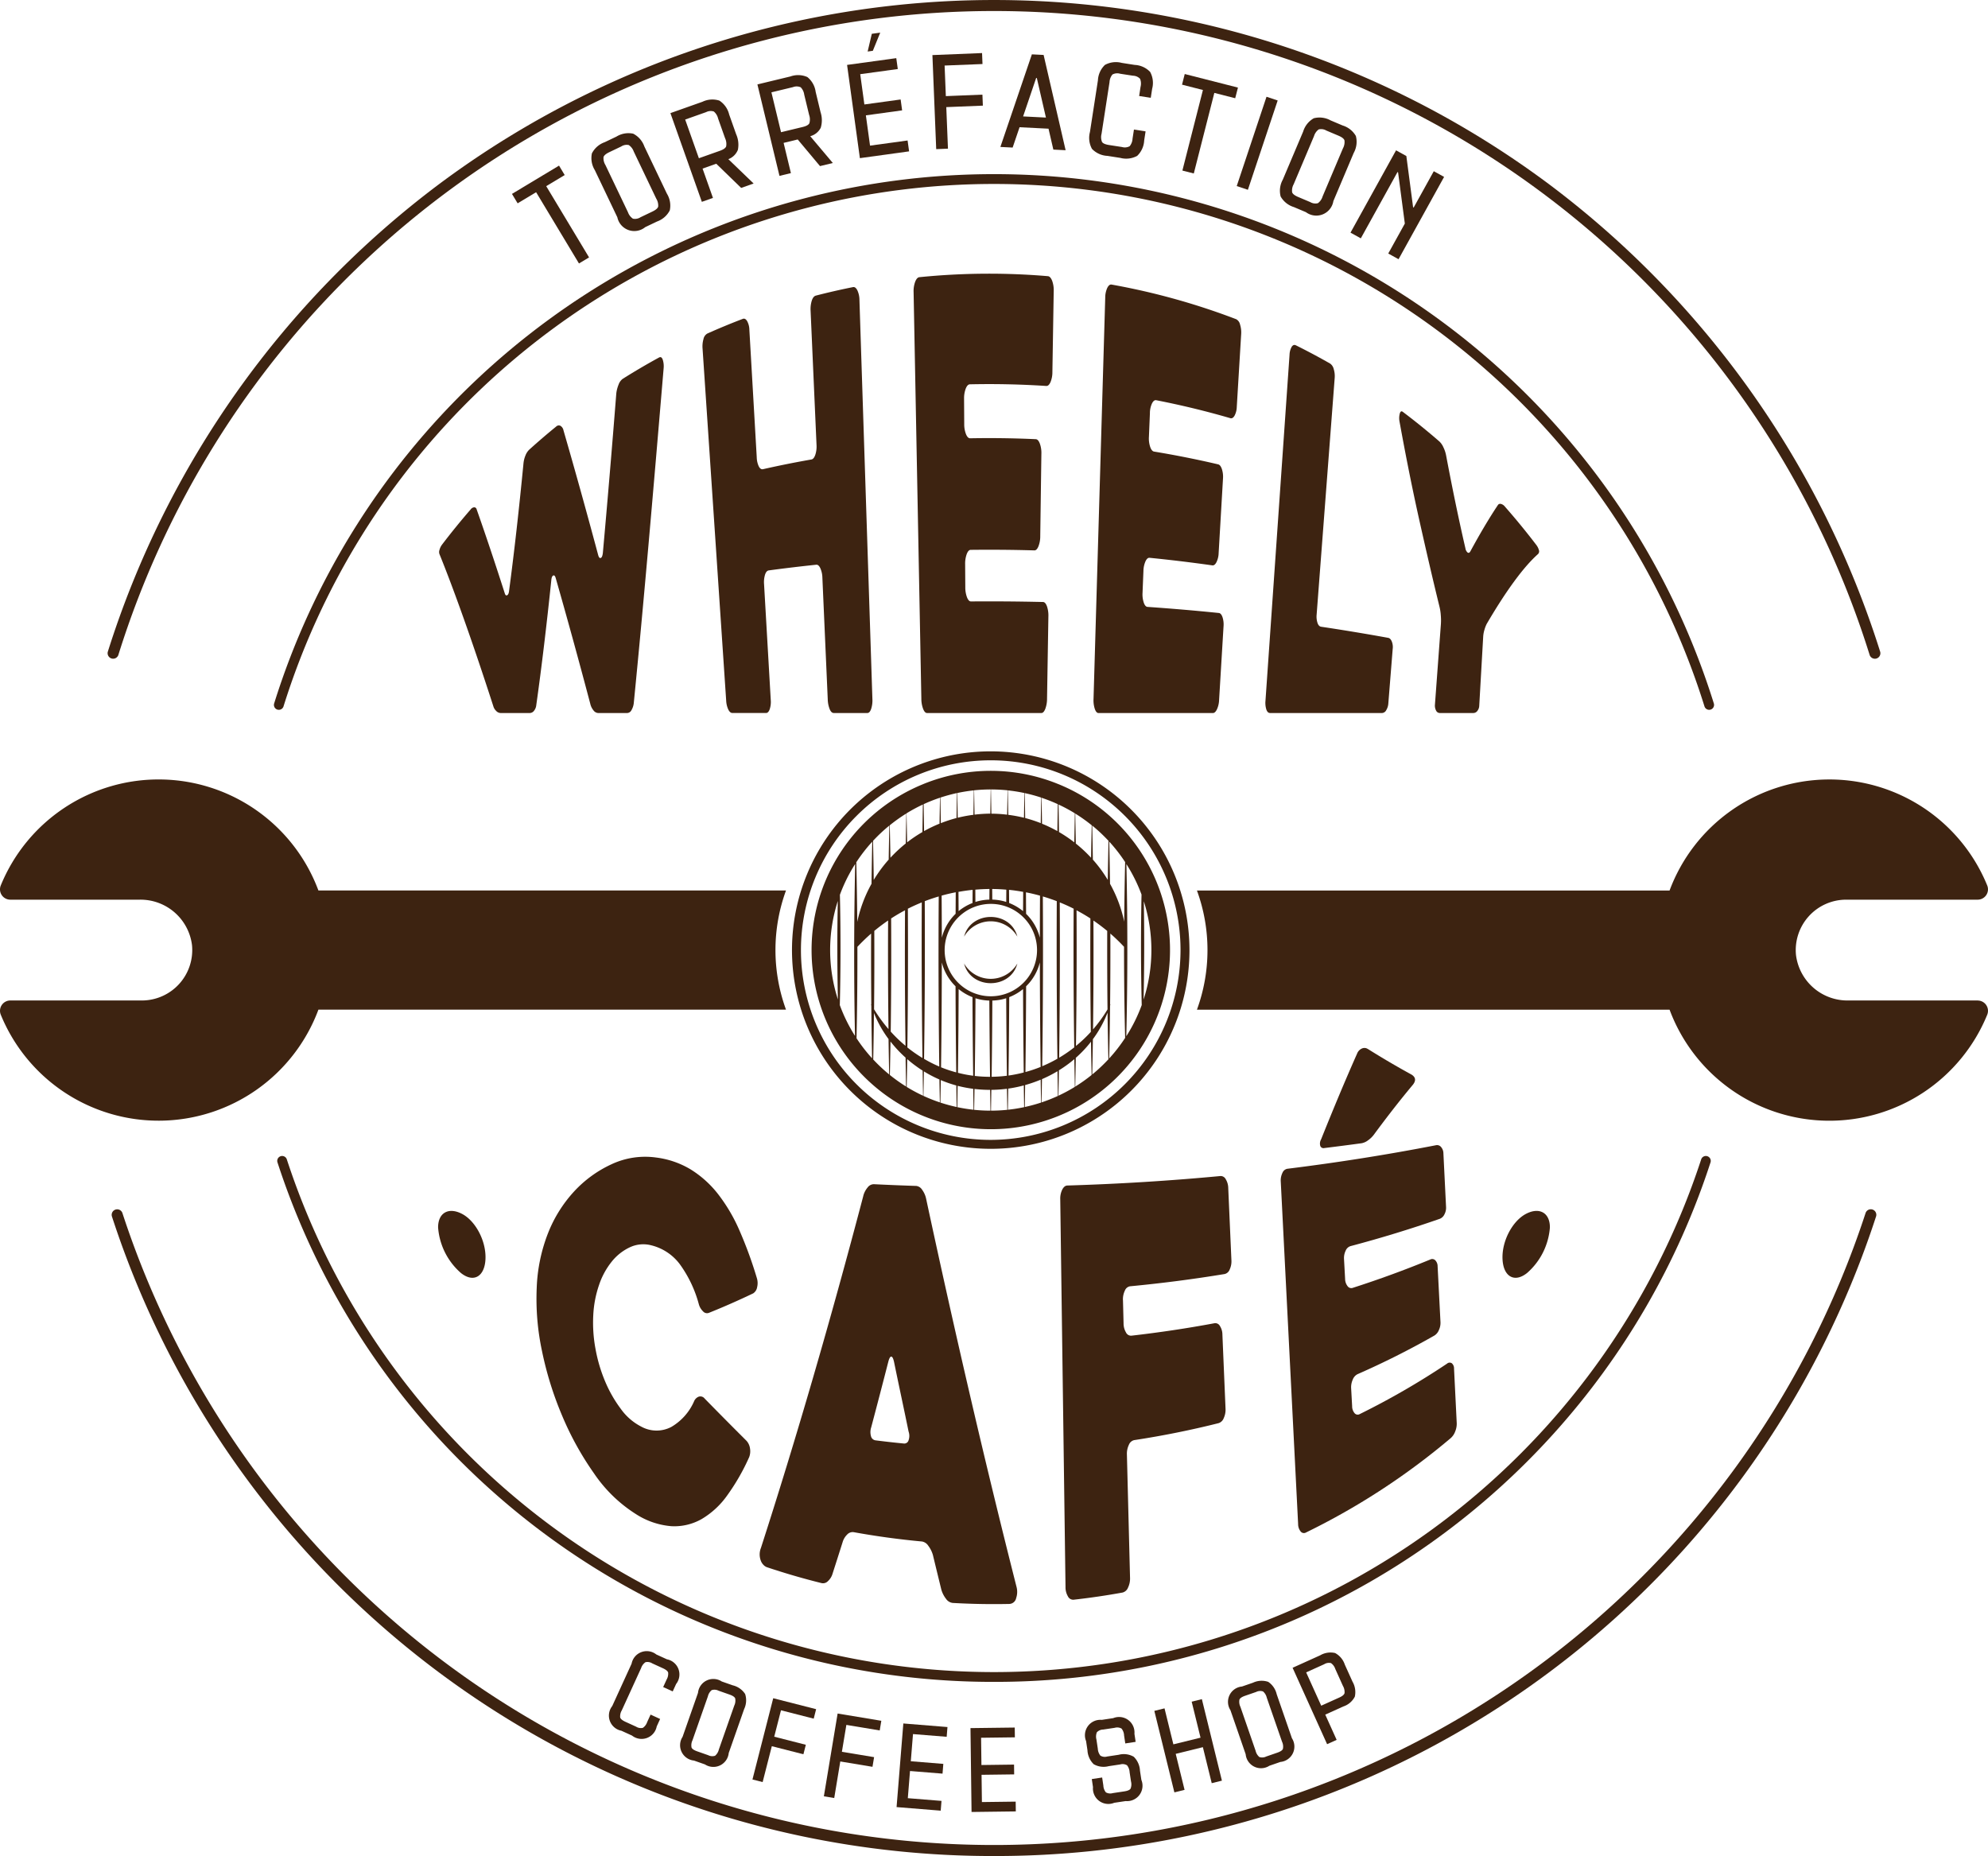
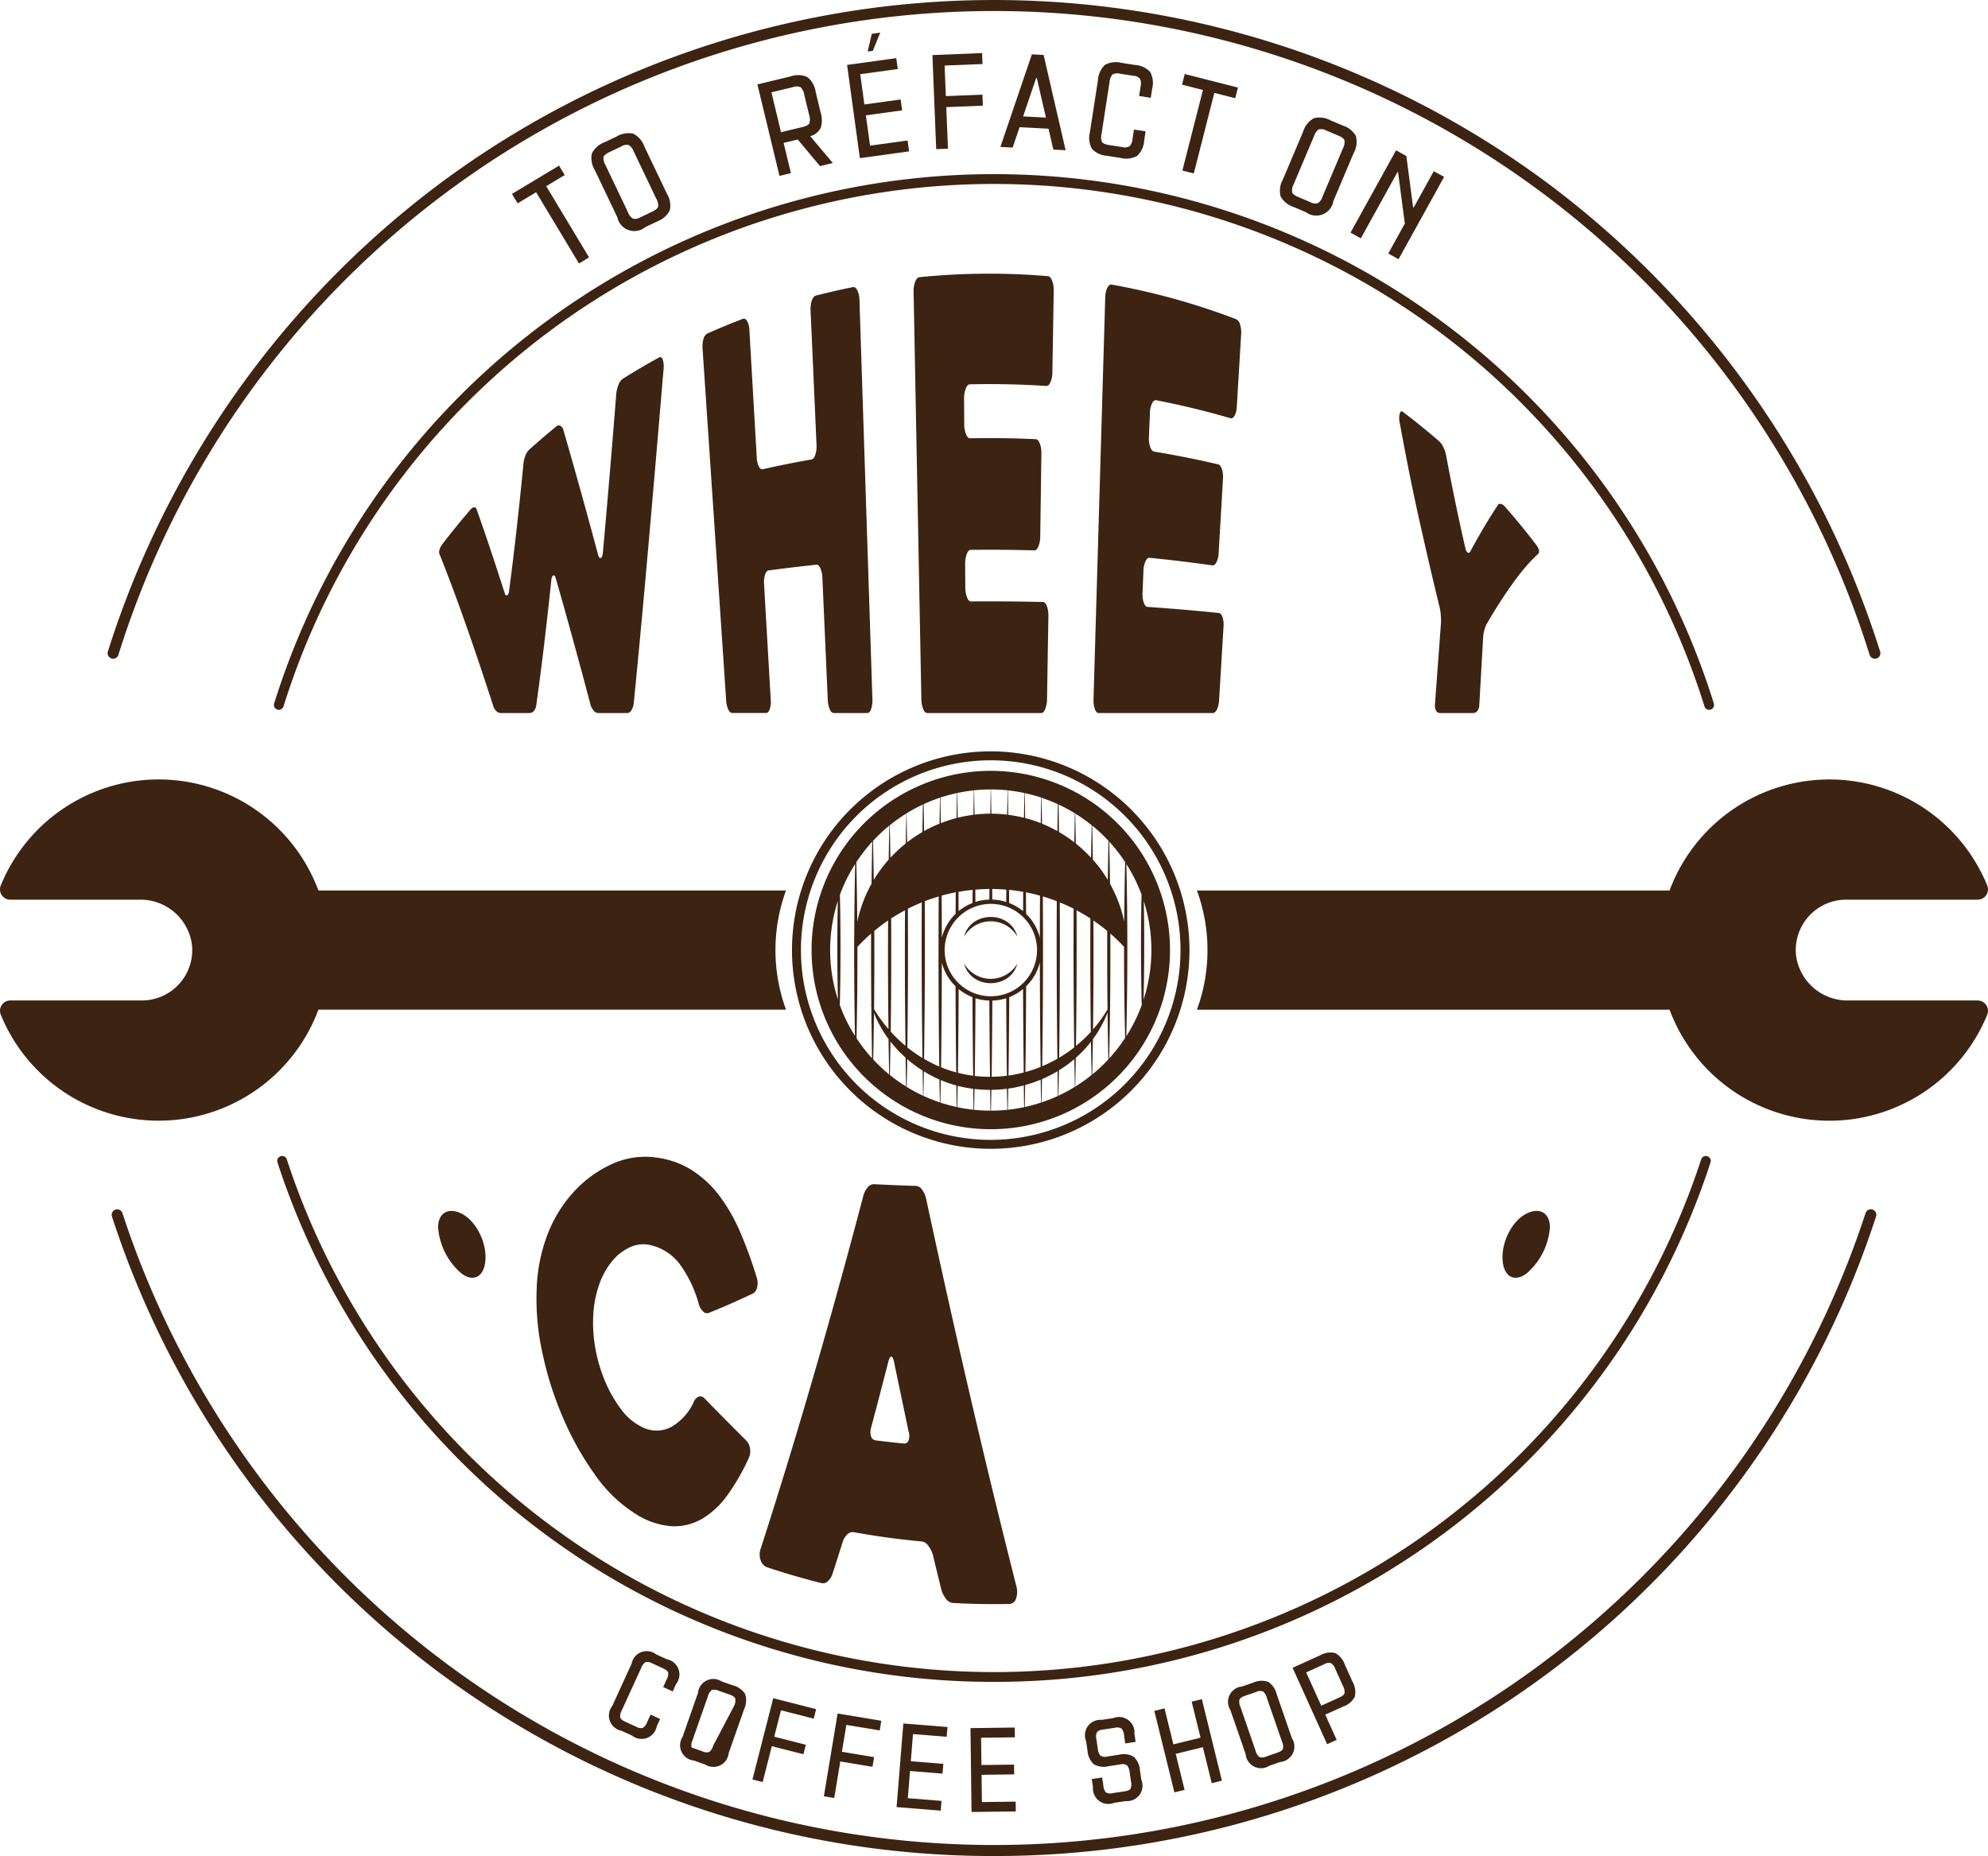
<svg xmlns="http://www.w3.org/2000/svg" width="393.853" height="367.706" viewBox="0 0 393.853 367.706">
  <defs>
    <clipPath id="clip-path">
      <rect id="Rectangle_8" data-name="Rectangle 8" width="393.853" height="367.706" fill="#3d2311" />
    </clipPath>
  </defs>
  <g id="Groupe_16" data-name="Groupe 16" transform="translate(0 0)">
    <g id="Groupe_15" data-name="Groupe 15" transform="translate(0 0)" clip-path="url(#clip-path)">
      <path id="Tracé_97" data-name="Tracé 97" d="M120.756,137.22a1.25,1.25,0,0,1-.018-.895,3.006,3.006,0,0,1,.52-1.067q2.743-3.6,5.661-6.96a.978.978,0,0,1,.7-.415.5.5,0,0,1,.478.4c1.7,4.811,3.562,10.363,5.562,16.6.108.383.266.524.471.429s.336-.374.39-.844c1.041-7.816,1.983-16.248,2.855-25.247a5.33,5.33,0,0,1,.386-1.58,3.207,3.207,0,0,1,.752-1.173q2.62-2.368,5.336-4.576a.738.738,0,0,1,.858-.15,1.373,1.373,0,0,1,.6.914q3.321,11.45,6.843,24.591c.131.527.3.751.523.676s.361-.413.432-1.018q1.358-15.065,2.663-31.6a6.634,6.634,0,0,1,.456-1.743,2.377,2.377,0,0,1,.826-1.137q3.541-2.229,7.188-4.22c.33-.18.576-.026.737.457a4.256,4.256,0,0,1,.17,1.668c-2.019,23.918-3.917,46.179-5.911,66.287a3.512,3.512,0,0,1-.464,1.456,1,1,0,0,1-.844.569h-5.745a1.238,1.238,0,0,1-.932-.523,3.162,3.162,0,0,1-.64-1.317q-3.509-13.253-6.83-24.841c-.124-.464-.292-.655-.5-.567s-.34.394-.387.919c-.918,8.826-1.9,17.093-2.978,24.75a2.13,2.13,0,0,1-.452,1.137,1.081,1.081,0,0,1-.859.442h-5.743a1.266,1.266,0,0,1-.916-.444,1.986,1.986,0,0,1-.538-.9c-4.257-13.17-7.921-23.355-10.642-30.069" transform="translate(-33.668 -27.38)" fill="#3d2311" />
      <path id="Tracé_98" data-name="Tracé 98" d="M224.123,81.435q1.284,39.529,2.567,79.058a5.419,5.419,0,0,1-.248,1.965c-.19.538-.434.806-.731.808h-6.678q-.491,0-.814-.787a5.7,5.7,0,0,1-.374-1.913q-.532-12.042-1.063-24.086a4.926,4.926,0,0,0-.4-1.882c-.237-.505-.508-.74-.814-.708q-4.716.493-9.4,1.124c-.333.045-.585.333-.752.862a5.165,5.165,0,0,0-.189,1.863q.663,11.477,1.327,22.953a4.629,4.629,0,0,1-.208,1.825c-.18.5-.419.747-.717.748h-6.668c-.329,0-.607-.24-.832-.714a4.784,4.784,0,0,1-.407-1.733q-2.34-34.887-4.681-69.775a5.283,5.283,0,0,1,.186-1.871,1.606,1.606,0,0,1,.769-1.086q3.478-1.555,7.025-2.906c.317-.121.6.027.853.443a3.7,3.7,0,0,1,.44,1.693q.732,12.666,1.465,25.332a4.451,4.451,0,0,0,.4,1.749q.343.677.852.562,4.762-1.078,9.585-1.922c.312-.055.566-.36.761-.92a5.268,5.268,0,0,0,.244-1.966q-.587-13.291-1.174-26.581a5.663,5.663,0,0,1,.232-1.989c.187-.579.461-.919.818-1.01q3.656-.943,7.353-1.681c.329-.066.617.154.866.646a4.609,4.609,0,0,1,.408,1.9" transform="translate(-53.855 -22.009)" fill="#3d2311" />
      <path id="Tracé_99" data-name="Tracé 99" d="M261.041,100q.016,2.494.032,4.988a5.344,5.344,0,0,0,.35,2.011c.228.551.5.82.821.814q6.5-.121,13.006.177.479.023.8.87a5.443,5.443,0,0,1,.308,2.028q-.113,8.163-.225,16.326a5.428,5.428,0,0,1-.355,2q-.336.821-.8.808-6.308-.177-12.624-.105c-.311,0-.573.286-.787.841a5.542,5.542,0,0,0-.313,2.023q.014,2.257.03,4.513a5.6,5.6,0,0,0,.335,2.016q.327.831.786.827,7.143-.056,14.285.111c.3.006.562.29.768.845a5.617,5.617,0,0,1,.288,2.015q-.134,8.148-.267,16.3a5.759,5.759,0,0,1-.344,2.007c-.218.549-.474.826-.771.826H253.7c-.3,0-.555-.276-.772-.823a5.718,5.718,0,0,1-.35-2q-.768-40.283-1.536-80.566a5.355,5.355,0,0,1,.311-2.04c.221-.572.5-.88.832-.915a137.938,137.938,0,0,1,25.464-.2c.332.028.611.335.836.9a5.374,5.374,0,0,1,.316,2.039q-.131,8.03-.262,16.059a5.153,5.153,0,0,1-.372,1.983c-.236.537-.516.791-.84.77q-7.554-.493-15.133-.327-.487.011-.823.854a5.373,5.373,0,0,0-.327,2.028" transform="translate(-70.044 -20.983)" fill="#3d2311" />
      <path id="Tracé_100" data-name="Tracé 100" d="M311.657,103.606q-.1,2.382-.2,4.766a5.3,5.3,0,0,0,.252,1.983c.2.567.455.872.769.923q6.395,1.057,12.69,2.53.464.108.745.939a4.969,4.969,0,0,1,.218,1.9q-.43,7.38-.862,14.761a4.38,4.38,0,0,1-.426,1.771q-.362.706-.819.642-6.186-.875-12.437-1.5-.462-.047-.817.714a4.982,4.982,0,0,0-.4,1.9q-.088,2.155-.177,4.312a5.237,5.237,0,0,0,.241,1.951q.287.82.743.849,7.092.491,14.131,1.208c.3.03.544.306.725.82a4.7,4.7,0,0,1,.207,1.833q-.441,7.313-.883,14.627a4.826,4.826,0,0,1-.42,1.8c-.239.494-.505.743-.8.742H301.471c-.3,0-.541-.272-.733-.812a5.478,5.478,0,0,1-.255-1.977q1.159-39.756,2.318-79.512a4.657,4.657,0,0,1,.4-1.916c.246-.5.535-.727.864-.668a136.3,136.3,0,0,1,24.686,6.862,1.557,1.557,0,0,1,.759,1.056,5.174,5.174,0,0,1,.221,1.93q-.435,7.207-.87,14.413a3.9,3.9,0,0,1-.434,1.7c-.248.431-.526.6-.838.509q-7.249-2.109-14.679-3.558c-.318-.063-.6.151-.845.64a4.576,4.576,0,0,0-.413,1.867" transform="translate(-83.838 -21.813)" fill="#3d2311" />
-       <path id="Tracé_101" data-name="Tracé 101" d="M372.936,154.927q-.435,5.432-.87,10.864a2.911,2.911,0,0,1-.42,1.355.992.992,0,0,1-.8.56h-22.22q-.491,0-.731-.7a4.37,4.37,0,0,1-.171-1.706l4.769-68.565a3.415,3.415,0,0,1,.417-1.56c.231-.37.515-.474.851-.307q3.43,1.7,6.779,3.614a1.836,1.836,0,0,1,.707,1.094,4.719,4.719,0,0,1,.189,1.772l-3.575,46.863a4.085,4.085,0,0,0,.168,1.637c.16.465.4.72.728.768q6.691,1,13.284,2.2c.292.053.525.288.7.7a2.972,2.972,0,0,1,.2,1.412" transform="translate(-97.015 -26.449)" fill="#3d2311" />
      <path id="Tracé_102" data-name="Tracé 102" d="M412.018,141.277c-2.838,2.5-6.318,7.228-10.207,13.872a6.5,6.5,0,0,0-.447,1.169,5.909,5.909,0,0,0-.245,1.317q-.393,6.863-.784,13.727a1.75,1.75,0,0,1-.368,1.016.988.988,0,0,1-.777.422H392.5a.817.817,0,0,1-.719-.488,2.115,2.115,0,0,1-.221-1.2q.592-8,1.182-16a11.452,11.452,0,0,0-.027-1.7,9.453,9.453,0,0,0-.248-1.635c-1.335-5.439-2.663-11.185-4.007-17.19s-2.645-12.511-3.916-19.5a3.665,3.665,0,0,1,.038-1.58c.125-.459.328-.585.606-.375q3.714,2.8,7.269,5.889a3.6,3.6,0,0,1,.784,1.152,6.4,6.4,0,0,1,.533,1.617c1.234,6.526,2.5,12.674,3.825,18.4a1.332,1.332,0,0,0,.444.826c.187.117.358.048.515-.213,1.926-3.554,3.754-6.627,5.456-9.18a.542.542,0,0,1,.611-.248,1.4,1.4,0,0,1,.757.49q3.239,3.679,6.27,7.653a2.959,2.959,0,0,1,.486.955.756.756,0,0,1-.119.788" transform="translate(-107.274 -31.542)" fill="#3d2311" />
      <path id="Tracé_103" data-name="Tracé 103" d="M218.18,421.829A149.008,149.008,0,0,1,76.226,318.906a.972.972,0,0,1,1.849-.6,147.411,147.411,0,0,0,280.213,0,.972.972,0,0,1,1.849.6A149.008,149.008,0,0,1,218.18,421.829" transform="translate(-21.255 -88.625)" fill="#3d2311" />
      <path id="Tracé_104" data-name="Tracé 104" d="M359.612,153.978a.974.974,0,0,1-.928-.683,147.462,147.462,0,0,0-281.511,0,.972.972,0,0,1-1.857-.579,149.406,149.406,0,0,1,285.224,0,.973.973,0,0,1-.928,1.262" transform="translate(-21.002 -13.352)" fill="#3d2311" />
      <path id="Tracé_105" data-name="Tracé 105" d="M205.487,460.421a183.431,183.431,0,0,1-174.749-126.7,1.092,1.092,0,0,1,2.076-.678,181.675,181.675,0,0,0,345.344,0,1.092,1.092,0,0,1,2.077.678,183.428,183.428,0,0,1-174.749,126.7" transform="translate(-8.561 -92.715)" fill="#3d2311" />
      <path id="Tracé_106" data-name="Tracé 106" d="M379.692,130.506a1.094,1.094,0,0,1-1.043-.766,181.737,181.737,0,0,0-346.945,0,1.092,1.092,0,0,1-2.085-.65A185.418,185.418,0,0,1,95.212,36.5a183.909,183.909,0,0,1,219.929,0,185.419,185.419,0,0,1,65.593,92.591,1.092,1.092,0,0,1-1.043,1.417" transform="translate(-8.25 -0.001)" fill="#3d2311" />
      <path id="Tracé_107" data-name="Tracé 107" d="M189.512,377.447a42.248,42.248,0,0,1-4.3,7.481,16.484,16.484,0,0,1-5.079,4.707,10.953,10.953,0,0,1-5.99,1.413,15.181,15.181,0,0,1-6.939-2.338,28.278,28.278,0,0,1-8.383-8.107,60.161,60.161,0,0,1-6.368-11.541,67.564,67.564,0,0,1-3.95-12.718,49.55,49.55,0,0,1-1.045-12.5,32.913,32.913,0,0,1,2.228-10.816,26.494,26.494,0,0,1,5.151-8.266,23.348,23.348,0,0,1,7.4-5.4,15.716,15.716,0,0,1,8.853-1.355,17.462,17.462,0,0,1,6.882,2.368,20.722,20.722,0,0,1,5.436,4.909,33.522,33.522,0,0,1,4.271,7.3,82.011,82.011,0,0,1,3.4,9.334,3.359,3.359,0,0,1,.044,1.788,1.8,1.8,0,0,1-.78,1.217q-4.39,2.1-8.755,3.852a1.041,1.041,0,0,1-1.188-.3,3.112,3.112,0,0,1-.829-1.417,24.123,24.123,0,0,0-3.769-7.919,10.061,10.061,0,0,0-5.663-3.741,6.251,6.251,0,0,0-4.227.394,10.065,10.065,0,0,0-3.58,2.826,15.012,15.012,0,0,0-2.528,4.65,21.514,21.514,0,0,0-1.141,5.956,28.234,28.234,0,0,0,.438,6.682A30.373,30.373,0,0,0,161,362.339a25.545,25.545,0,0,0,3.12,5.469,11.3,11.3,0,0,0,4.037,3.508,6.283,6.283,0,0,0,5.96.071,10.986,10.986,0,0,0,4.529-5.112,1.641,1.641,0,0,1,.924-.893,1.072,1.072,0,0,1,1.164.388q4.106,4.195,8.307,8.382a2.834,2.834,0,0,1,.676,1.515,3.278,3.278,0,0,1-.2,1.781" transform="translate(-41.126 -88.687)" fill="#3d2311" />
      <path id="Tracé_108" data-name="Tracé 108" d="M229.27,327.718a4.232,4.232,0,0,1,.853-1.664,1.556,1.556,0,0,1,1.247-.655q4.193.209,8.4.343a1.592,1.592,0,0,1,1.161.764,4.562,4.562,0,0,1,.787,1.764c5.5,25.617,11.482,51.572,17.93,76.974a3.859,3.859,0,0,1-.089,2.147,1.434,1.434,0,0,1-1.4,1.167q-5.584.117-11.166-.2a1.857,1.857,0,0,1-1.331-.815,5.41,5.41,0,0,1-.926-1.812q-.844-3.441-1.676-6.885a5.648,5.648,0,0,0-.915-1.82,1.876,1.876,0,0,0-1.244-.841q-6.787-.624-13.506-1.844a1.478,1.478,0,0,0-1.322.472,3.486,3.486,0,0,0-.906,1.533q-.983,3.111-1.974,6.186a3.233,3.233,0,0,1-.911,1.493,1.35,1.35,0,0,1-1.265.407q-5.478-1.357-10.854-3.159a1.735,1.735,0,0,1-.648-.434,2.367,2.367,0,0,1-.534-.82,3.579,3.579,0,0,1-.236-1.147,3.484,3.484,0,0,1,.247-1.408c7-21.686,13.833-45.225,20.283-69.742m2.441,48.426q2.795.356,5.6.626a.873.873,0,0,0,.926-.641,2.6,2.6,0,0,0,0-1.738q-.583-2.849-1.392-6.671t-1.487-7.117c-.152-.684-.332-1.034-.539-1.053s-.4.3-.578.952q-1.689,6.585-3.413,13.084a2.966,2.966,0,0,0-.04,1.716,1.071,1.071,0,0,0,.924.842" transform="translate(-58.241 -90.792)" fill="#3d2311" />
-       <path id="Tracé_109" data-name="Tracé 109" d="M303.767,347.743q.058,2.292.117,4.583a3.518,3.518,0,0,0,.477,1.808,1.11,1.11,0,0,0,1.066.647q8.3-.944,16.48-2.469a1.031,1.031,0,0,1,1.058.539,3.164,3.164,0,0,1,.5,1.7l.619,14.665a3.989,3.989,0,0,1-.353,1.89,1.636,1.636,0,0,1-1.01,1q-8.273,2.079-16.738,3.366a1.488,1.488,0,0,0-1.045.93,4.051,4.051,0,0,0-.392,1.939q.309,12.195.62,24.389a4.107,4.107,0,0,1-.4,1.961,1.591,1.591,0,0,1-1.07.975q-4.841.881-9.725,1.425a1.159,1.159,0,0,1-1.111-.666,3.546,3.546,0,0,1-.478-1.863q-.521-38.4-1.042-76.792a4.039,4.039,0,0,1,.392-1.921c.272-.53.606-.8,1-.818,10.17-.306,20.31-.933,30.356-1.881a1.126,1.126,0,0,1,1.04.637,3.43,3.43,0,0,1,.493,1.733q.315,7.15.629,14.3a3.815,3.815,0,0,1-.342,1.845,1.419,1.419,0,0,1-.988.9q-9.3,1.531-18.761,2.43a1.339,1.339,0,0,0-1.017.859,3.907,3.907,0,0,0-.381,1.894" transform="translate(-81.288 -90.162)" fill="#3d2311" />
-       <path id="Tracé_110" data-name="Tracé 110" d="M364.465,329.8q.107,1.948.215,3.9a2.39,2.39,0,0,0,.493,1.451.893.893,0,0,0,1.019.332q7.835-2.522,15.384-5.627a.841.841,0,0,1,.973.172,1.7,1.7,0,0,1,.458,1.194l.567,11.034a3.351,3.351,0,0,1-.311,1.578,2.273,2.273,0,0,1-.9,1.1,163.466,163.466,0,0,1-15.223,7.65,1.977,1.977,0,0,0-.945,1.074,3.724,3.724,0,0,0-.318,1.753l.195,3.526a2.1,2.1,0,0,0,.492,1.383.8.8,0,0,0,1.015.17,151.679,151.679,0,0,0,17.305-10,.767.767,0,0,1,.938-.066,1.339,1.339,0,0,1,.438,1.071q.266,5.391.533,10.784a3.958,3.958,0,0,1-.3,1.641,3.227,3.227,0,0,1-.864,1.308,138.268,138.268,0,0,1-28.7,18.723.821.821,0,0,1-1.053-.2,2.314,2.314,0,0,1-.505-1.487q-1.72-33.909-3.438-67.817a3.407,3.407,0,0,1,.327-1.737,1.3,1.3,0,0,1,.964-.818c9.968-1.234,19.813-2.79,29.472-4.67a1.022,1.022,0,0,1,.995.361,1.94,1.94,0,0,1,.463,1.248q.263,5.313.525,10.627a2.792,2.792,0,0,1-.323,1.464,1.714,1.714,0,0,1-.921.882q-8.679,3.025-17.7,5.415a1.545,1.545,0,0,0-.95.908,3.347,3.347,0,0,0-.319,1.685m4.707-41.665q4.357,2.731,8.682,5.094c.8.515.895,1.156.279,1.968-2.607,3.118-5.194,6.447-7.779,9.955a5.023,5.023,0,0,1-1.135,1.089,3.005,3.005,0,0,1-1.283.579q-3.682.5-7.389.955a.67.67,0,0,1-.787-.429,1.67,1.67,0,0,1,.164-1.3c2.379-5.943,4.751-11.629,7.137-17a1.788,1.788,0,0,1,.938-.99,1.19,1.19,0,0,1,1.172.088" transform="translate(-98.193 -80.339)" fill="#3d2311" />
      <path id="Tracé_111" data-name="Tracé 111" d="M422.251,336.02a13.306,13.306,0,0,1-4.528,9.025c-2.526,2.013-4.74.684-4.861-2.846s1.979-7.463,4.638-8.866,4.762-.233,4.751,2.687" transform="translate(-115.193 -92.841)" fill="#3d2311" />
      <path id="Tracé_112" data-name="Tracé 112" d="M129.771,342.2c-.122,3.53-2.336,4.859-4.862,2.846a13.3,13.3,0,0,1-4.527-9.025c-.012-2.921,2.087-4.085,4.751-2.688s4.762,5.335,4.638,8.867" transform="translate(-33.588 -92.841)" fill="#3d2311" />
      <path id="Tracé_113" data-name="Tracé 113" d="M155.72,236.179H63.083a33.782,33.782,0,0,0-62.93-1A2.044,2.044,0,0,0,2.039,238H27.671A10.275,10.275,0,0,1,38.038,247,9.987,9.987,0,0,1,28.1,257.971H2.039a2.044,2.044,0,0,0-1.885,2.818,33.783,33.783,0,0,0,62.93-1H155.72a34.4,34.4,0,0,1,0-23.614" transform="translate(0 -59.761)" fill="#3d2311" />
      <path id="Tracé_114" data-name="Tracé 114" d="M483.581,257.971H457.95a10.276,10.276,0,0,1-10.368-9.005A9.988,9.988,0,0,1,457.52,238h26.061a2.044,2.044,0,0,0,1.885-2.817,33.782,33.782,0,0,0-62.93,1H328.9a34.4,34.4,0,0,1,0,23.613h93.637a33.782,33.782,0,0,0,62.93,1,2.044,2.044,0,0,0-1.885-2.817" transform="translate(-91.768 -59.761)" fill="#3d2311" />
      <path id="Tracé_115" data-name="Tracé 115" d="M257,206.457a39.373,39.373,0,1,0,39.373,39.372A39.417,39.417,0,0,0,257,206.457m0,76.976a37.6,37.6,0,1,1,37.6-37.6,37.646,37.646,0,0,1-37.6,37.6" transform="translate(-60.721 -57.605)" fill="#3d2311" />
      <path id="Tracé_116" data-name="Tracé 116" d="M271.863,214.438c0-.078,0-.159,0-.236,0,.076,0,.156,0,.232a35.4,35.4,0,0,0-26.723,0l0-.232c0,.077,0,.158,0,.235a35.472,35.472,0,0,0-10.02,59.57v0a35.493,35.493,0,1,0,36.759-59.569m13.491,15.846a31.69,31.69,0,0,1,3,6.04c-.151,7.222-.138,14.726.04,21.894a31.675,31.675,0,0,1-3.058,6.176c.269-11.085.275-22.99.018-34.11m3.453,7.371a31.866,31.866,0,0,1-.045,19.469c.143-6.394.16-13.028.045-19.469m-3.7-7.759c-.092,3.861-.154,7.813-.182,11.8a26.821,26.821,0,0,0-2.811-7.5q-.057-4.239-.154-8.357a31.9,31.9,0,0,1,3.147,4.053m-3.293-4.206q-.088,3.817-.146,7.735a27.047,27.047,0,0,0-2.954-4.017q-.054-3.415-.129-6.748a32,32,0,0,1,3.229,3.031m-43.068,15.372c.9-.586,1.818-1.121,2.753-1.619-.057,8.961-.025,18.037.093,26.85a28.374,28.374,0,0,1-2.927-2.815c.1-7.375.126-14.935.081-22.416m-.523,21.92a29.722,29.722,0,0,1-2.856-3.924c.053-5.141.068-10.345.045-15.529q1.328-1.1,2.735-2.058c-.04,7.179-.014,14.428.076,21.511m.384-33.944q-.054-3.257-.128-6.437a31.929,31.929,0,0,1,3.279-2.332c-.042,1.963-.081,3.935-.114,5.939a27.242,27.242,0,0,0-3.038,2.829m33.084,39.816a27.438,27.438,0,0,1-3.009,1.482c.149-10.981.19-22.4.122-33.63.931.275,1.852.584,2.762.935-.056,10.436-.013,21.008.125,31.213m.466-30.972c.93.378,1.85.789,2.752,1.248-.056,9.182-.015,18.483.117,27.475a27.388,27.388,0,0,1-2.992,2.05c.134-10.064.177-20.483.123-30.772m-23.369,11.9a10.013,10.013,0,0,0,2.72,4.72c.02,5.747.066,11.452.138,17.056a25.472,25.472,0,0,1-3.008-1.006c.093-6.807.143-13.776.15-20.77m13.338-11.786c-.005-.871-.012-1.737-.018-2.6.936.093,1.867.232,2.8.4q-.013,1.907-.024,3.818a10.028,10.028,0,0,0-2.753-1.611m-.578-.212a9.986,9.986,0,0,0-2.769-.465c0-.7-.01-1.4-.015-2.1.935.007,1.87.055,2.8.133-.006.812-.013,1.621-.017,2.435m-3.338-.465a9.985,9.985,0,0,0-2.769.465c-.005-.814-.012-1.623-.017-2.435.932-.079,1.867-.126,2.8-.133-.005.7-.011,1.4-.015,2.1m-3.346.677a10.043,10.043,0,0,0-2.754,1.611q-.009-1.914-.023-3.818c.928-.166,1.859-.3,2.8-.4-.006.868-.013,1.734-.018,2.6m3.631.181a9.152,9.152,0,1,1-9.153,9.151,9.162,9.162,0,0,1,9.153-9.151m-6.38,16.878a10.032,10.032,0,0,0,2.739,1.6c.024,5.248.072,10.452.14,15.57a25.417,25.417,0,0,1-3.016-.583c.07-5.453.117-11,.137-16.591m3.337,1.823a9.982,9.982,0,0,0,2.745.46c.025,5.092.073,10.138.14,15.1a25.944,25.944,0,0,1-3.025-.172c.068-5.059.116-10.2.14-15.391m3.34.46a9.982,9.982,0,0,0,2.746-.46c.024,5.175.071,10.305.139,15.353a26.486,26.486,0,0,1-3.025.208c.067-4.964.115-10.009.14-15.1m3.343-.679a10.036,10.036,0,0,0,2.74-1.6c.02,5.568.066,11.094.136,16.526a26.82,26.82,0,0,1-3.014.607c.068-5.1.115-10.294.139-15.529m3.347-2.156a10.019,10.019,0,0,0,2.722-4.729c.01,6.976.061,13.923.154,20.705a27.238,27.238,0,0,1-3.013,1.014c.071-5.583.117-11.265.137-16.99m2.722-9.62a10.022,10.022,0,0,0-2.727-4.731q-.01-2.137-.025-4.263,1.4.274,2.783.658-.026,4.157-.031,8.336m-2.908-23.71c-.025-1.663-.054-3.3-.084-4.942a31.615,31.615,0,0,1,3.256.887c-.03,1.682-.063,3.355-.088,5.064a26.759,26.759,0,0,0-3.084-1.009m-.237-.058a27.017,27.017,0,0,0-3.114-.58c-.025-1.629-.053-3.239-.084-4.842a31.7,31.7,0,0,1,3.28.522c-.03,1.624-.058,3.251-.083,4.9m-3.332-.608a27.266,27.266,0,0,0-3.126-.2c-.025-1.613-.053-3.208-.083-4.8a32.235,32.235,0,0,1,3.292.172c-.03,1.6-.058,3.2-.083,4.821m-3.338-.2a27.267,27.267,0,0,0-3.126.2c-.025-1.622-.053-3.224-.083-4.821a32.235,32.235,0,0,1,3.292-.172c-.03,1.588-.058,3.183-.083,4.8m-3.345.225a27,27,0,0,0-3.113.58c-.025-1.649-.053-3.276-.083-4.9a31.649,31.649,0,0,1,3.28-.522c-.03,1.6-.058,3.213-.084,4.842m-3.35.637a26.881,26.881,0,0,0-3.109,1.019q-.04-2.553-.089-5.066a31.584,31.584,0,0,1,3.282-.9c-.03,1.638-.059,3.278-.084,4.942m-.156,14.715q-.014,2.128-.025,4.263a10.012,10.012,0,0,0-2.73,4.74q-.009-4.186-.038-8.343,1.385-.385,2.792-.66M248.3,270.4a26.018,26.018,0,0,1-3.014-1.523c.146-10.194.193-20.786.138-31.239.912-.352,1.836-.661,2.768-.937-.076,11.237-.042,22.682.108,33.7m-3.335-1.708c-.05-.032-.1-.058-.154-.09a27.079,27.079,0,0,1-2.833-1.989c.122-9.015.154-18.311.1-27.482.9-.459,1.823-.871,2.755-1.25-.053,10.311-.005,20.752.137,30.811m-3.345-.061c.029,1.929.064,3.832.1,5.725a31.848,31.848,0,0,1-3.211-2.283q.07-3.282.12-6.637a24.432,24.432,0,0,0,2.988,3.194m.326.3c.559.481,1.134.944,1.735,1.374q.649.476,1.32.9c.027,1.674.058,3.327.089,4.974a31.648,31.648,0,0,1-3.244-1.741c.036-1.823.071-3.652.1-5.508m3.3,2.423a24.04,24.04,0,0,0,3.084,1.613c.023,1.529.053,3.027.081,4.534a31.539,31.539,0,0,1-3.252-1.288c.032-1.609.062-3.224.088-4.858m3.352,1.73a24.477,24.477,0,0,0,3.075,1.065c.021,1.435.045,2.85.069,4.267a31.515,31.515,0,0,1-3.224-.879c.027-1.48.057-2.952.079-4.453m3.341,1.134a24.886,24.886,0,0,0,3.084.592c.021,1.394.045,2.771.068,4.147a31.767,31.767,0,0,1-3.221-.512c.024-1.4.048-2.806.069-4.227m3.333.621a25.571,25.571,0,0,0,3.1.179c.021,1.385.045,2.753.069,4.12a31.956,31.956,0,0,1-3.234-.167c.025-1.371.048-2.743.069-4.132m3.339.179a26.087,26.087,0,0,0,3.094-.218c.021,1.4.045,2.787.069,4.171a31.93,31.93,0,0,1-3.233.167c.025-1.368.048-2.735.069-4.12m3.345-.248a26.483,26.483,0,0,0,3.083-.63c.021,1.448.045,2.877.069,4.306a31.75,31.75,0,0,1-3.222.512c.025-1.39.049-2.78.07-4.187m3.35-.706A26.126,26.126,0,0,0,268.392,273c.023,1.526.051,3.029.079,4.534a31.6,31.6,0,0,1-3.231.881c.025-1.444.049-2.888.07-4.352m3.335-1.166a25.561,25.561,0,0,0,3.075-1.573c.025,1.652.057,3.268.087,4.894a31.6,31.6,0,0,1-3.243,1.284c.028-1.529.057-3.054.081-4.6M272,271.151a24.644,24.644,0,0,0,3.056-2.216c.031,1.852.069,3.672.108,5.487a31.858,31.858,0,0,1-3.252,1.75c.03-1.668.063-3.327.089-5.021m3.348-2.478a23.587,23.587,0,0,0,3.009-3.195q.051,3.335.121,6.594a31.747,31.747,0,0,1-3.242,2.3c.04-1.885.079-3.778.111-5.7m.032-2.354c.128-8.8.168-17.89.116-26.873.932.5,1.85,1.03,2.745,1.614-.043,7.5-.012,15.082.087,22.472a27.326,27.326,0,0,1-2.948,2.787m-.03-40.1c-.032-2-.071-3.978-.112-5.94a31.909,31.909,0,0,1,3.263,2.32q-.071,3.183-.125,6.438a27.166,27.166,0,0,0-3.026-2.818m3.492,15.256q1.4.957,2.732,2.057c-.021,5.195,0,10.409.058,15.547a27.457,27.457,0,0,1-2.871,3.965c.092-7.1.12-14.366.081-21.569m-3.681-21.245c-.04,1.9-.079,3.813-.11,5.754a27.083,27.083,0,0,0-3.031-2.043c-.026-1.835-.056-3.644-.087-5.45a31.9,31.9,0,0,1,3.228,1.738m-3.464,3.526a27,27,0,0,0-3.041-1.464c-.026-1.735-.058-3.433-.089-5.14a31.54,31.54,0,0,1,3.216,1.272c-.031,1.767-.061,3.537-.085,5.332m-23.254-6.614q-.05,2.548-.091,5.139a26.851,26.851,0,0,0-3.064,1.473c-.025-1.795-.056-3.565-.087-5.332a31.71,31.71,0,0,1,3.242-1.28m-3.482,6.8a27.115,27.115,0,0,0-3.036,2.047c-.032-1.942-.071-3.852-.112-5.754a31.69,31.69,0,0,1,3.236-1.743c-.032,1.805-.062,3.616-.088,5.45m-6.552-1.286q-.076,3.332-.132,6.749a27.046,27.046,0,0,0-2.961,4.027q-.055-3.923-.14-7.742a32.079,32.079,0,0,1,3.233-3.034m-3.386,3.195q-.09,4.12-.148,8.348a26.824,26.824,0,0,0-2.823,7.54c-.032-4-.1-7.953-.187-11.818a31.962,31.962,0,0,1,3.157-4.07m-3.417,38.48a31.714,31.714,0,0,1-3.012-6.1c.181-7.164.185-14.668.018-21.857a31.629,31.629,0,0,1,3.033-6.111c-.256,11.07-.271,22.919-.04,34.067M228.2,237.6c-.132,6.438-.125,13.1.02,19.511a31.867,31.867,0,0,1-.02-19.511m3.71,27.2c.126-5.906.18-12.017.169-18.113a36.528,36.528,0,0,1,2.718-2.627c-.018,4.713-.005,9.437.039,14.117-.032-.056-.068-.11-.1-.167.029.1.07.192.1.289.033,3.534.082,7.033.151,10.468a31.916,31.916,0,0,1-3.078-3.967M235.216,269q.092-4.541.143-9.208a23.072,23.072,0,0,0,2.891,5.161q.052,3.548.126,7.013a32.011,32.011,0,0,1-3.16-2.966m43.39,2.97q.075-3.452.127-6.984a23.017,23.017,0,0,0,2.906-5.263q.058,4.692.167,9.241a32.023,32.023,0,0,1-3.2,3.007m3.358-3.172q.117-5.155.177-10.487c.035-.109.076-.213.11-.322-.035.065-.074.126-.109.191.051-4.676.067-9.406.051-14.126a36.5,36.5,0,0,1,2.712,2.621c0,6.1.071,12.187.217,18.051a31.99,31.99,0,0,1-3.158,4.072" transform="translate(-62.216 -59.101)" fill="#3d2311" />
      <path id="Tracé_117" data-name="Tracé 117" d="M275.47,255.863c-1.348-5.2-9.208-5.193-10.557,0a6.107,6.107,0,0,1,10.557,0" transform="translate(-73.915 -70.304)" fill="#3d2311" />
      <path id="Tracé_118" data-name="Tracé 118" d="M275.47,264.758a6.107,6.107,0,0,1-10.557,0c1.348,5.2,9.208,5.194,10.557,0" transform="translate(-73.915 -73.872)" fill="#3d2311" />
      <path id="Tracé_119" data-name="Tracé 119" d="M177.491,467.174l-.671,1.469a3.054,3.054,0,0,1-4.893,1.823l-2.1-.959a3.055,3.055,0,0,1-1.823-4.894l3.838-8.4a3.054,3.054,0,0,1,4.893-1.821l2.1.959a3.055,3.055,0,0,1,1.823,4.894l-.671,1.468-1.89-.862.673-1.471a2.29,2.29,0,0,0,.312-1.4c-.086-.294-.436-.58-1.053-.862l-2.1-.959a1.77,1.77,0,0,0-1.34-.232,2.286,2.286,0,0,0-.859,1.156l-3.838,8.394a2.281,2.281,0,0,0-.312,1.4q.128.439,1.051.863l2.1.959a1.765,1.765,0,0,0,1.34.231,2.275,2.275,0,0,0,.858-1.155l.672-1.469Z" transform="translate(-46.711 -126.619)" fill="#3d2311" />
-       <path id="Tracé_120" data-name="Tracé 120" d="M199.8,464.362a4.046,4.046,0,0,1-.193,2.989l-3.056,8.707a3.055,3.055,0,0,1-4.705,2.262l-2.176-.765a3.052,3.052,0,0,1-2.262-4.7l3.055-8.709a3.053,3.053,0,0,1,4.705-2.26l2.177.763a4.05,4.05,0,0,1,2.455,1.717m-2.153,2.3a2.3,2.3,0,0,0,.183-1.429c-.112-.282-.488-.536-1.126-.76l-2.177-.765a1.766,1.766,0,0,0-1.355-.108,2.291,2.291,0,0,0-.749,1.228l-3.055,8.709a2.286,2.286,0,0,0-.184,1.427q.169.426,1.127.762l2.177.764a1.779,1.779,0,0,0,1.355.109,2.29,2.29,0,0,0,.749-1.23Z" transform="translate(-52.179 -128.761)" fill="#3d2311" />
+       <path id="Tracé_120" data-name="Tracé 120" d="M199.8,464.362a4.046,4.046,0,0,1-.193,2.989l-3.056,8.707a3.055,3.055,0,0,1-4.705,2.262l-2.176-.765a3.052,3.052,0,0,1-2.262-4.7l3.055-8.709a3.053,3.053,0,0,1,4.705-2.26l2.177.763a4.05,4.05,0,0,1,2.455,1.717m-2.153,2.3a2.3,2.3,0,0,0,.183-1.429c-.112-.282-.488-.536-1.126-.76l-2.177-.765a1.766,1.766,0,0,0-1.355-.108,2.291,2.291,0,0,0-.749,1.228l-3.055,8.709a2.286,2.286,0,0,0-.184,1.427l2.177.764a1.779,1.779,0,0,0,1.355.109,2.29,2.29,0,0,0,.749-1.23Z" transform="translate(-52.179 -128.761)" fill="#3d2311" />
      <path id="Tracé_121" data-name="Tracé 121" d="M206.764,482.746l4.113-16.1,8.5,2.17-.479,1.878-6.484-1.657-1.337,5.233,6.26,1.6-.479,1.88-6.26-1.6-1.817,7.109Z" transform="translate(-57.69 -130.203)" fill="#3d2311" />
      <path id="Tracé_122" data-name="Tracé 122" d="M226.384,487.248l2.726-16.4,8.657,1.439-.318,1.913-6.607-1.1-.886,5.331,6.379,1.059-.318,1.914-6.379-1.059-1.2,7.244Z" transform="translate(-63.164 -131.373)" fill="#3d2311" />
      <path id="Tracé_123" data-name="Tracé 123" d="M249.617,475.684l-.435,5.383,6.443.522-.156,1.932-6.443-.52-.435,5.383,6.673.539-.156,1.934-8.744-.708,1.34-16.567,8.743.709-.156,1.931Z" transform="translate(-68.739 -132.137)" fill="#3d2311" />
      <path id="Tracé_124" data-name="Tracé 124" d="M268.775,476.725l.069,5.4,6.461-.084.024,1.939-6.461.084.069,5.4,6.692-.086.025,1.939-8.769.111-.212-16.615,8.769-.11.024,1.938Z" transform="translate(-74.406 -132.449)" fill="#3d2311" />
      <path id="Tracé_125" data-name="Tracé 125" d="M306.165,477.094l-.24-1.6a2.286,2.286,0,0,0-.505-1.348,1.775,1.775,0,0,0-1.352-.146l-2.281.342a1.771,1.771,0,0,0-1.249.537,2.281,2.281,0,0,0-.088,1.437l.274,1.826a2.389,2.389,0,0,0,.51,1.368,1.688,1.688,0,0,0,1.354.172l2.283-.343a3.956,3.956,0,0,1,2.974.393,4.128,4.128,0,0,1,1.231,2.753l.275,1.826a3.054,3.054,0,0,1-3.1,4.2l-2.282.342a3.053,3.053,0,0,1-4.2-3.1l-.239-1.6,2.053-.309.239,1.6a2.286,2.286,0,0,0,.505,1.347,1.777,1.777,0,0,0,1.353.146l2.281-.343q1-.15,1.249-.539a2.277,2.277,0,0,0,.088-1.435l-.275-1.826a2.4,2.4,0,0,0-.509-1.37,1.7,1.7,0,0,0-1.355-.169l-2.281.342a3.957,3.957,0,0,1-2.975-.392,4.132,4.132,0,0,1-1.23-2.756l-.274-1.823a3.054,3.054,0,0,1,3.1-4.2l2.28-.345a3.056,3.056,0,0,1,4.2,3.1l.24,1.6Z" transform="translate(-83.23 -131.693)" fill="#3d2311" />
      <path id="Tracé_126" data-name="Tracé 126" d="M326.609,466.9l3.972,16.145-2.018.5-1.754-7.131-5.381,1.324,1.754,7.131-2.018.5-3.972-16.145,2.018-.5,1.754,7.13,5.381-1.322-1.754-7.131Z" transform="translate(-88.501 -130.272)" fill="#3d2311" />
      <path id="Tracé_127" data-name="Tracé 127" d="M345.42,462.044a4.039,4.039,0,0,1,1.7,2.463l3.017,8.719a3.054,3.054,0,0,1-2.282,4.7l-2.18.754a3.054,3.054,0,0,1-4.7-2.283l-3.015-8.72a3.052,3.052,0,0,1,2.282-4.694l2.18-.754a4.041,4.041,0,0,1,2.989-.18m-.257,3.14a2.286,2.286,0,0,0-.743-1.23,1.76,1.76,0,0,0-1.356.1l-2.18.754c-.639.221-1.015.472-1.129.756A2.283,2.283,0,0,0,339.93,467l3.016,8.721a2.281,2.281,0,0,0,.743,1.23,1.769,1.769,0,0,0,1.355-.1l2.181-.754c.639-.221,1.017-.472,1.129-.756a2.28,2.28,0,0,0-.177-1.429Z" transform="translate(-94.189 -128.859)" fill="#3d2311" />
      <path id="Tracé_128" data-name="Tracé 128" d="M363.61,454.179a4.044,4.044,0,0,1,1.921,2.3l1.52,3.363a4.131,4.131,0,0,1,.461,2.981,3.962,3.962,0,0,1-2.285,1.944l-3.573,1.615,2.26,5-1.892.854L355.185,457.1l5.465-2.469a4.047,4.047,0,0,1,2.96-.453m.031,3.15a2.288,2.288,0,0,0-.854-1.157,1.755,1.755,0,0,0-1.34.226l-3.574,1.614,2.983,6.6L364.43,463q.924-.416,1.046-.877a2.406,2.406,0,0,0-.317-1.426Z" transform="translate(-99.102 -126.688)" fill="#3d2311" />
      <path id="Tracé_129" data-name="Tracé 129" d="M151.13,47.383l-3.662,2.2,8.49,14.116-2,1.2-8.49-14.116-3.662,2.2-1.122-1.865,9.323-5.606Z" transform="translate(-39.254 -12.701)" fill="#3d2311" />
      <path id="Tracé_130" data-name="Tracé 130" d="M170.772,36.683a4.533,4.533,0,0,1,2.213,2.529l4.464,9.348a4.529,4.529,0,0,1,.578,3.311,4.54,4.54,0,0,1-2.531,2.214L173.16,55.2a3.428,3.428,0,0,1-5.525-1.953L163.171,43.9a4.525,4.525,0,0,1-.577-3.311,4.53,4.53,0,0,1,2.531-2.214l2.336-1.115a4.521,4.521,0,0,1,3.312-.577m.11,3.534a2.566,2.566,0,0,0-.985-1.28,1.983,1.983,0,0,0-1.5.286l-2.337,1.115c-.685.328-1.074.656-1.164.988a2.566,2.566,0,0,0,.377,1.569l4.465,9.348a2.549,2.549,0,0,0,.985,1.28,1.988,1.988,0,0,0,1.5-.284l2.337-1.118q1.028-.489,1.164-.986a2.567,2.567,0,0,0-.377-1.571Z" transform="translate(-45.33 -10.2)" fill="#3d2311" />
-       <path id="Tracé_131" data-name="Tracé 131" d="M197.593,37.294a3.264,3.264,0,0,1-1.895,1.867l5.007,4.821-2.466.873-4.939-4.79-2.71.961,2.058,5.811-2.2.777-6.227-17.578,6.348-2.248a4.533,4.533,0,0,1,3.355-.227,4.533,4.533,0,0,1,1.935,2.748l1.384,3.906a5.128,5.128,0,0,1,.349,3.077m-3.93-6.2a2.552,2.552,0,0,0-.845-1.376,1.987,1.987,0,0,0-1.521.125l-4.151,1.47,2.716,7.666,4.15-1.471q1.075-.379,1.254-.883A2.706,2.706,0,0,0,195.048,35Z" transform="translate(-51.401 -7.627)" fill="#3d2311" />
      <path id="Tracé_132" data-name="Tracé 132" d="M220.666,31.092a3.258,3.258,0,0,1-2.076,1.659l4.477,5.311-2.542.612L216.11,33.4l-2.793.675,1.445,5.989-2.265.547-4.371-18.119,6.542-1.579a4.527,4.527,0,0,1,3.358.123,4.532,4.532,0,0,1,1.64,2.933L220.638,28a5.129,5.129,0,0,1,.028,3.1M217.4,24.516a2.566,2.566,0,0,0-.7-1.456,1.992,1.992,0,0,0-1.526-.032L210.9,24.061l1.906,7.9,4.278-1.032q1.107-.266,1.337-.75a2.694,2.694,0,0,0-.049-1.637Z" transform="translate(-58.071 -5.768)" fill="#3d2311" />
      <path id="Tracé_133" data-name="Tracé 133" d="M235.365,17.2l.824,6,7.184-.988.295,2.156-7.182.988.824,6,7.441-1.021.3,2.156L235.3,33.836l-2.538-18.472,9.748-1.34.3,2.156Zm2.5-4.631-1.027.142.824-3.511,1.668-.23Z" transform="translate(-64.943 -2.504)" fill="#3d2311" />
      <path id="Tracé_134" data-name="Tracé 134" d="M256.964,33.618l-.752-18.635,9.836-.4.087,2.174-7.506.3.244,6.056,7.247-.293L266.208,25l-7.247.293.332,8.23Z" transform="translate(-71.487 -4.071)" fill="#3d2311" />
      <path id="Tracé_135" data-name="Tracé 135" d="M287.813,33.928l-2.43-.123-.957-4.142-5.738-.291L277.318,33.4l-2.429-.121,6.239-18.345,2.326.118Zm-3.9-6.469-1.807-7.839-.128-.006-2.588,7.618Z" transform="translate(-76.698 -4.167)" fill="#3d2311" />
      <path id="Tracé_136" data-name="Tracé 136" d="M310.477,30.805,310.2,32.6a4.537,4.537,0,0,1-1.389,3.06,4.548,4.548,0,0,1-3.337.4l-2.559-.4a4.535,4.535,0,0,1-3.06-1.389,4.528,4.528,0,0,1-.4-3.337l1.58-10.236a4.529,4.529,0,0,1,1.389-3.06,4.532,4.532,0,0,1,3.336-.4l2.559.4a4.532,4.532,0,0,1,3.061,1.389,4.541,4.541,0,0,1,.4,3.337l-.277,1.79-2.3-.355L309.476,22a2.567,2.567,0,0,0-.091-1.611,1.987,1.987,0,0,0-1.4-.61l-2.559-.394a1.982,1.982,0,0,0-1.518.159,2.566,2.566,0,0,0-.575,1.51l-1.579,10.235a2.553,2.553,0,0,0,.092,1.611q.273.435,1.4.61l2.559.394a1.994,1.994,0,0,0,1.518-.159,2.567,2.567,0,0,0,.573-1.51l.277-1.79Z" transform="translate(-83.52 -4.779)" fill="#3d2311" />
      <path id="Tracé_137" data-name="Tracé 137" d="M335.336,25.137,331.2,24.08l-4.068,15.963-2.259-.575,4.068-15.963-4.141-1.057.538-2.107,10.542,2.686Z" transform="translate(-90.623 -5.676)" fill="#3d2311" />
-       <rect id="Rectangle_7" data-name="Rectangle 7" width="18.654" height="2.331" transform="translate(245.015 36.865) rotate(-71.559)" fill="#3d2311" />
      <path id="Tracé_138" data-name="Tracé 138" d="M366.742,35.962a4.529,4.529,0,0,1-.426,3.334l-4.034,9.544a3.428,3.428,0,0,1-5.43,2.2l-2.386-1.009a4.543,4.543,0,0,1-2.63-2.1,4.536,4.536,0,0,1,.426-3.336L356.3,35.06a4.535,4.535,0,0,1,2.1-2.628,4.541,4.541,0,0,1,3.335.424l2.385,1.009a4.534,4.534,0,0,1,2.63,2.1m-2.572,2.428a2.576,2.576,0,0,0,.3-1.588q-.16-.489-1.209-.932l-2.386-1.009a1.991,1.991,0,0,0-1.511-.218,2.571,2.571,0,0,0-.926,1.324l-4.033,9.544a2.552,2.552,0,0,0-.3,1.585q.158.488,1.208.934l2.385,1.009a1.988,1.988,0,0,0,1.512.215,2.554,2.554,0,0,0,.925-1.324Z" transform="translate(-98.121 -9.003)" fill="#3d2311" />
      <path id="Tracé_139" data-name="Tracé 139" d="M389.642,46.572,380.618,62.88l-2.039-1.128,3.284-5.934-1.338-10.148-.112-.063-7.27,13.137L371.1,57.616l9.024-16.308,2.038,1.128L383.5,52.584l.112.063,3.986-7.2Z" transform="translate(-103.544 -11.526)" fill="#3d2311" />
    </g>
  </g>
</svg>